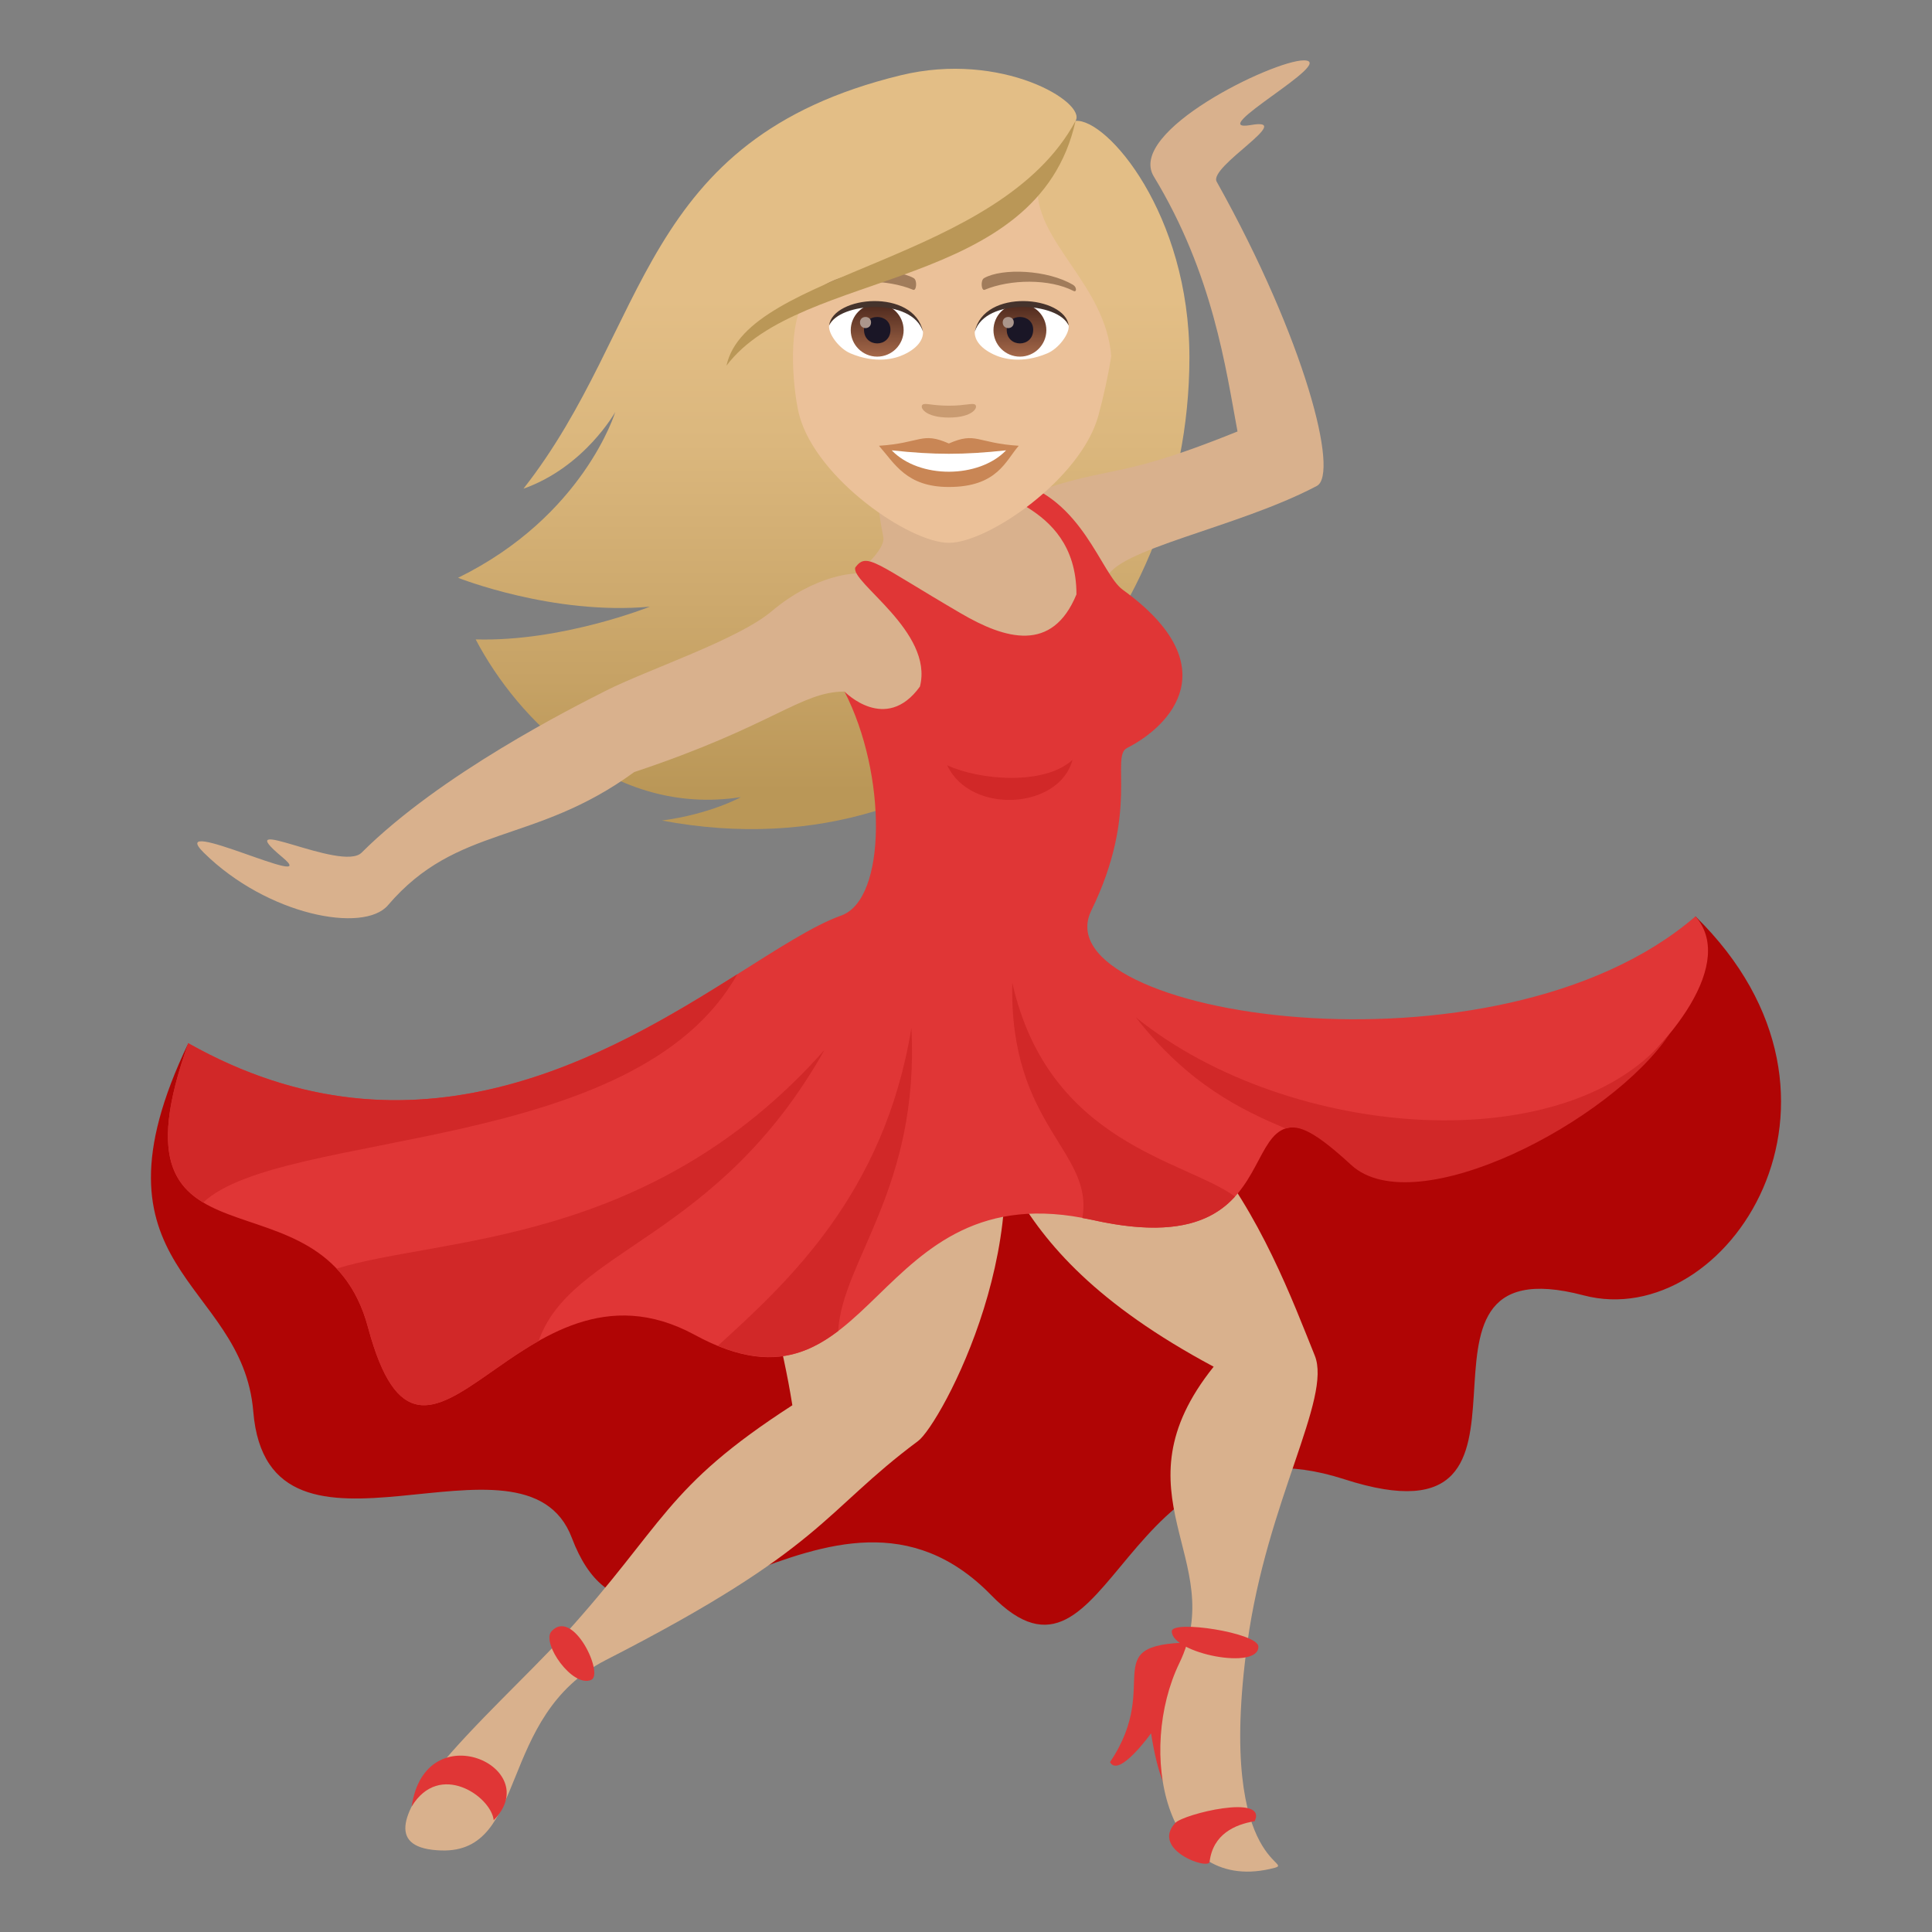
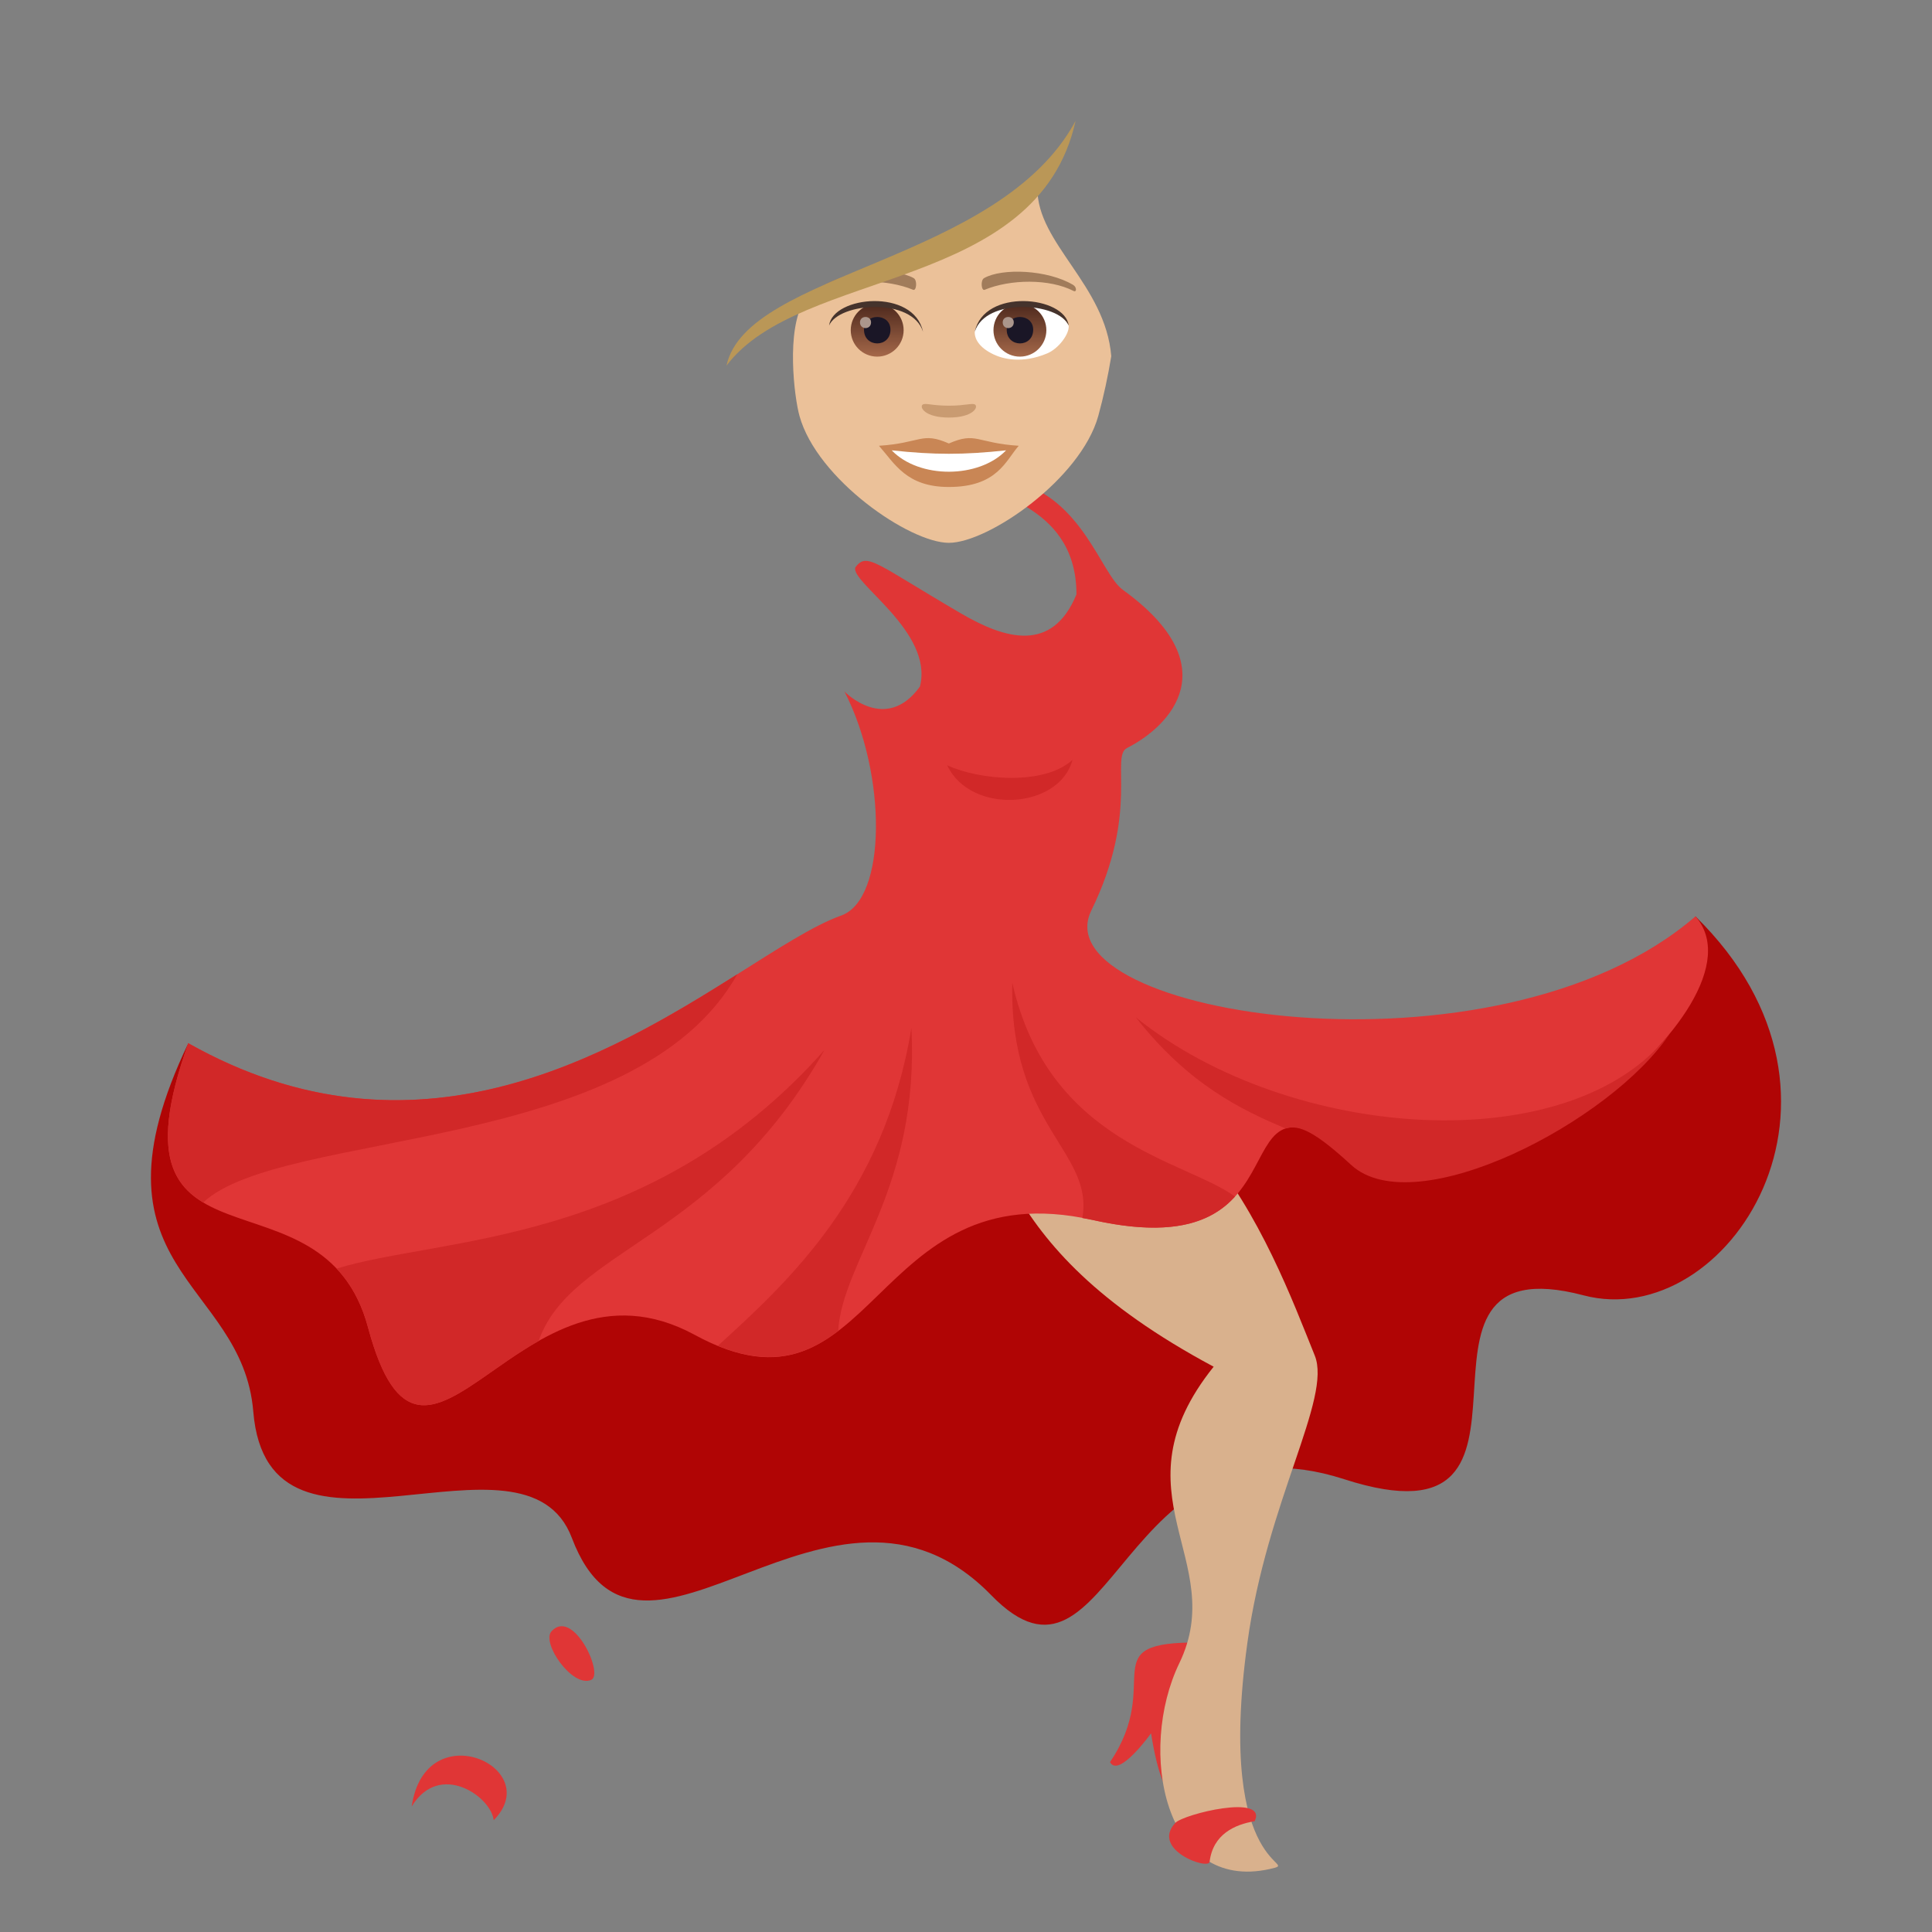
<svg xmlns="http://www.w3.org/2000/svg" xmlns:ns1="http://ns.adobe.com/AdobeSVGViewerExtensions/3.0/" version="1.1" id="Layer_1" x="0px" y="0px" width="64px" height="64px" viewBox="0 0 64 64" enable-background="new 0 0 64 64" xml:space="preserve">
  <rect x="0" y="0" width="64" height="64" fill="#808080" stroke="none" />
  <linearGradient id="SVGID_1_" gradientUnits="userSpaceOnUse" x1="48.863" y1="27.791" x2="48.863" y2="2.602" gradientTransform="matrix(0.966 0 0 1 -19.925 -0.324)">
    <stop offset="0.05" style="stop-color:#BA9757" />
    <stop offset="0.197" style="stop-color:#C6A265" />
    <stop offset="0.508" style="stop-color:#DBB77D" />
    <stop offset="0.7" style="stop-color:#E3BE86" />
    <ns1:midPointStop offset="0.05" style="stop-color:#BA9757" />
    <ns1:midPointStop offset="0.4" style="stop-color:#BA9757" />
    <ns1:midPointStop offset="0.7" style="stop-color:#E3BE86" />
  </linearGradient>
-   <path fill="url(#SVGID_1_)" d="M39.401,11.842c0-4.764-2.736-7.924-3.771-7.838c0.373-0.609-2.443-2.326-5.794-1.51  c-8.725,2.125-8.277,8.318-12.496,13.695c2.031-0.721,3.041-2.541,3.041-2.541s-1.041,3.449-5.207,5.492c0,0,3.145,1.25,6.354,0.957  c0,0-2.916,1.168-5.771,1.084c1.4,2.666,4.553,5.881,8.787,5.225c0,0-1.012,0.563-2.619,0.775  C32.193,29.119,39.399,20.85,39.401,11.842z" />
  <path fill="#B00505" d="M6.238,34.559C2.628,42.09,8.027,42.371,8.39,46.758c0.496,6.021,8.986,0.043,10.553,4.186  c2.279,6.027,8.586-3.553,13.896,1.902c4.005,4.111,4.242-6.25,11.681-3.848c7.852,2.537,0.973-7.924,7.938-6.088  c4.738,1.248,9.877-6.51,3.707-12.553C53.728,36.793,10.162,43.143,6.238,34.559z" />
-   <path fill="#D9B18D" d="M32.664,35.578c-12.189-0.322-7.748,2.641-6.416,10.973c-4.25,2.746-4.186,3.902-7.588,7.648  c-2.195,2.418-7.625,6.992-4.039,7.1c2.885,0.086,1.82-4.451,5.447-6.307c7.262-3.713,7.164-4.889,10.346-7.258  C31.152,47.188,34.726,40.658,32.664,35.578z" />
  <path fill="#E03636" d="M18.269,54.039c-0.348,0.383,0.697,1.883,1.316,1.609C20.017,55.459,18.982,53.252,18.269,54.039z" />
  <path fill="#E03636" d="M36.771,58.371c0.287,0.547,1.359-0.953,1.359-0.953c0.934,5.852,2.84-2.389,1.631-3.008  C36.13,54.375,38.587,55.682,36.771,58.371z" />
  <path fill="#D9B18D" d="M31.019,34.713c2.384,2.623,1.424,6.408,9.185,10.561c-3.381,4.221,0.52,6.391-1.137,9.82  c-1.4,2.9-0.494,7.598,2.994,6.82c1.17-0.262-1.813,0.293-0.74-7.492c0.646-4.707,2.805-8.098,2.232-9.518  C42.091,41.283,39.28,33.352,31.019,34.713z" />
-   <path fill="#E03636" d="M38.817,54.039c0,0.736,2.906,1.307,2.867,0.5C41.663,54.09,38.817,53.65,38.817,54.039z" />
  <path fill="#E03636" d="M38.935,60.385c-0.828,0.889,1.1,1.574,1.135,1.289c0.111-0.918,0.844-1.238,1.492-1.344  C42.003,59.406,39.206,60.094,38.935,60.385z" />
  <path fill="#E03636" d="M16.355,60.297c-0.088-0.791-1.797-1.971-2.717-0.455C14.087,56.742,18.08,58.543,16.355,60.297z" />
-   <path fill="#D9B18D" d="M40.304,6.018c-0.279-0.496,2.646-2.141,1.139-1.877C39.808,4.424,44.36,2,43.188,2  c-1.012,0-5.873,2.355-4.967,3.846c1.967,3.238,2.385,6.367,2.773,8.447c-4.463,1.805-4.008,0.939-7.703,2.371  c0,0-5.3-5.238-4.031,1.121c0.088,0.443-0.885,1.211-0.885,1.211s-1.328,0-2.809,1.25c-1.119,0.947-4.117,1.936-5.5,2.637  c-1.123,0.57-5.469,2.754-8.088,5.363c-0.662,0.658-4.475-1.391-2.627,0.148c1.412,1.176-3.938-1.465-2.598-0.146  c2.102,2.074,5.297,2.678,6.098,1.74c2.297-2.689,4.84-1.99,8.158-4.412c4.627-1.541,5.5-2.66,6.963-2.668  c1.324,2.25,9.55,1.795,8.677-3.721c0.254-0.988,4.344-1.699,6.973-3.09C44.366,15.705,43.247,11.281,40.304,6.018z" />
  <path fill="#E03636" d="M27.974,22.908c1.408,2.732,1.408,6.881-0.107,7.42c-3.656,1.299-11.689,9.834-21.629,4.23  c-2.914,8.141,4.453,3.828,5.951,9.408c1.893,7.053,5-2.916,10.826,0.254c6.006,3.27,5.758-5.471,13.183-3.807  c7.529,1.686,3.922-5.727,8.707-2.02c3.58,2.775,13.855-5.055,11.26-8.037c-6.594,5.697-21.709,3.279-20.014-0.193  c1.605-3.285,0.625-5.104,1.184-5.385c1.432-0.725,3.357-2.713-0.143-5.242c-0.721-0.521-1.328-3.021-3.586-3.592  c-1.49,0.648,2.053,0.477,2.053,3.746c-0.799,1.943-2.354,1.49-3.824,0.631c-2.857-1.668-3.111-2.041-3.5-1.527  c-0.188,0.486,2.604,2.129,2.139,3.949C29.339,24.316,27.974,22.908,27.974,22.908z" />
  <path fill="#D12828" d="M27.312,34.781c-5.785,6.525-12.744,6.182-16.162,7.244c0.445,0.471,0.813,1.09,1.041,1.941  c1.23,4.59,2.979,1.973,5.652,0.457C18.917,41.342,23.771,41.084,27.312,34.781z" />
  <path fill="#D12828" d="M30.191,34.055c-0.898,5.51-4.119,8.439-6.41,10.525c1.752,0.717,2.932,0.313,3.986-0.49  C27.894,41.771,30.464,39.357,30.191,34.055z" />
  <path fill="#D12828" d="M33.534,32.555c-0.113,4.766,2.713,5.57,2.32,7.795c0.115,0.021,0.227,0.037,0.346,0.064  c2.711,0.607,3.975,0.033,4.711-0.775C39.276,38.434,34.735,37.896,33.534,32.555z" />
  <path fill="#D12828" d="M44.759,38.59c2.113,1.943,8.625-1.438,10.553-4.35c-3.271,4.225-12.58,3.574-17.682-0.535  c1.736,2.219,3.5,3.064,4.959,3.678C43.04,37.236,43.603,37.527,44.759,38.59z" />
  <path fill="#D12828" d="M24.423,32.275L24.423,32.275c-4.268,2.688-10.682,6.512-18.184,2.283c-1.197,3.344-0.658,4.584,0.494,5.275  C9.335,37.389,21.056,38.27,24.423,32.275z" />
  <path fill="#D12828" d="M31.376,25.35c0.777,1.65,3.714,1.463,4.152-0.178C34.591,26.031,32.435,25.844,31.376,25.35z" />
  <path fill="#EBC199" d="M34.366,6.246c-2.082,1.838-5.083,2.199-7.734,3.734c-0.59,0.957-0.326,3.16-0.148,3.799  c0.58,2.094,3.645,4.203,4.949,4.203s4.367-2.109,4.949-4.203c0.176-0.639,0.326-1.338,0.43-1.979  C36.62,9.438,34.354,8.059,34.366,6.246z" />
  <path fill="#C98655" d="M31.433,14.691c-0.908-0.398-0.914-0.016-2.316,0.076c0.527,0.598,0.914,1.365,2.314,1.365  c1.609,0,1.88-0.871,2.316-1.365C32.345,14.676,32.339,14.293,31.433,14.691z" />
  <path fill="#FFFFFF" d="M29.539,14.918c0.914,0.951,2.887,0.938,3.789,0C31.919,15.07,30.947,15.07,29.539,14.918z" />
  <path fill="#A17C5B" d="M35.546,9.436c-0.842-0.502-2.35-0.563-2.947-0.223c-0.125,0.07-0.092,0.432,0.018,0.387  c0.851-0.354,2.148-0.373,2.947,0.039C35.671,9.691,35.673,9.508,35.546,9.436z" />
  <path fill="#A17C5B" d="M27.32,9.436c0.84-0.502,2.35-0.563,2.947-0.223c0.127,0.07,0.092,0.432-0.018,0.387  c-0.852-0.354-2.148-0.373-2.947,0.039C27.195,9.691,27.191,9.508,27.32,9.436z" />
  <path fill="#C99B71" d="M32.302,13.404c-0.092-0.064-0.307,0.035-0.869,0.035s-0.779-0.1-0.869-0.035  c-0.111,0.078,0.064,0.428,0.869,0.428S32.414,13.484,32.302,13.404z" />
-   <path id="Path_854_" fill="#FFFFFF" d="M30.572,10.957c0.033,0.254-0.141,0.559-0.623,0.785c-0.305,0.146-0.941,0.316-1.777-0.037  c-0.375-0.158-0.74-0.648-0.707-0.922C27.917,9.928,30.148,9.805,30.572,10.957z" />
  <linearGradient id="Oval_1_" gradientUnits="userSpaceOnUse" x1="-424" y1="480.466" x2="-424" y2="480.732" gradientTransform="matrix(6.57 0 0 -6.57 2814.78 3168.528)">
    <stop offset="0" style="stop-color:#A6694A" />
    <stop offset="1" style="stop-color:#4F2A1E" />
    <ns1:midPointStop offset="0" style="stop-color:#A6694A" />
    <ns1:midPointStop offset="0.5" style="stop-color:#A6694A" />
    <ns1:midPointStop offset="1" style="stop-color:#4F2A1E" />
  </linearGradient>
  <circle id="Oval_90_" fill="url(#Oval_1_)" cx="29.058" cy="10.938" r="0.876" />
  <path id="Path_853_" fill="#1A1626" d="M28.621,10.922c0,0.605,0.877,0.605,0.877,0C29.498,10.359,28.621,10.359,28.621,10.922z" />
  <path id="Path_852_" fill="#AB968C" d="M28.488,10.678c0,0.254,0.367,0.254,0.367,0C28.855,10.441,28.488,10.441,28.488,10.678z" />
  <path id="Path_851_" fill="#45332C" d="M30.576,10.99c-0.355-1.145-2.781-0.975-3.111-0.207C27.587,9.799,30.273,9.539,30.576,10.99  z" />
  <path id="Path_850_" fill="#FFFFFF" d="M32.294,10.957c-0.033,0.254,0.141,0.559,0.623,0.785c0.304,0.146,0.941,0.316,1.777-0.037  c0.375-0.158,0.74-0.648,0.707-0.922C34.948,9.928,32.718,9.805,32.294,10.957z" />
  <linearGradient id="Oval_2_" gradientUnits="userSpaceOnUse" x1="-425.979" y1="480.466" x2="-425.979" y2="480.732" gradientTransform="matrix(6.57 0 0 -6.57 2832.511 3168.528)">
    <stop offset="0" style="stop-color:#A6694A" />
    <stop offset="1" style="stop-color:#4F2A1E" />
    <ns1:midPointStop offset="0" style="stop-color:#A6694A" />
    <ns1:midPointStop offset="0.5" style="stop-color:#A6694A" />
    <ns1:midPointStop offset="1" style="stop-color:#4F2A1E" />
  </linearGradient>
  <circle id="Oval_89_" fill="url(#Oval_2_)" cx="33.786" cy="10.938" r="0.876" />
  <path id="Path_849_" fill="#1A1626" d="M33.349,10.922c0,0.605,0.877,0.605,0.877,0C34.226,10.359,33.349,10.359,33.349,10.922z" />
  <path id="Path_848_" fill="#AB968C" d="M33.216,10.678c0,0.254,0.367,0.254,0.367,0C33.583,10.441,33.216,10.441,33.216,10.678z" />
  <path id="Path_847_" fill="#45332C" d="M32.291,10.99c0.355-1.143,2.779-0.98,3.111-0.207C35.278,9.799,32.593,9.539,32.291,10.99z" />
  <path fill="#BA9757" d="M24.066,12.113c2.443-3.252,10.306-2.43,11.564-8.109C33.108,8.697,24.734,8.986,24.066,12.113z" />
</svg>